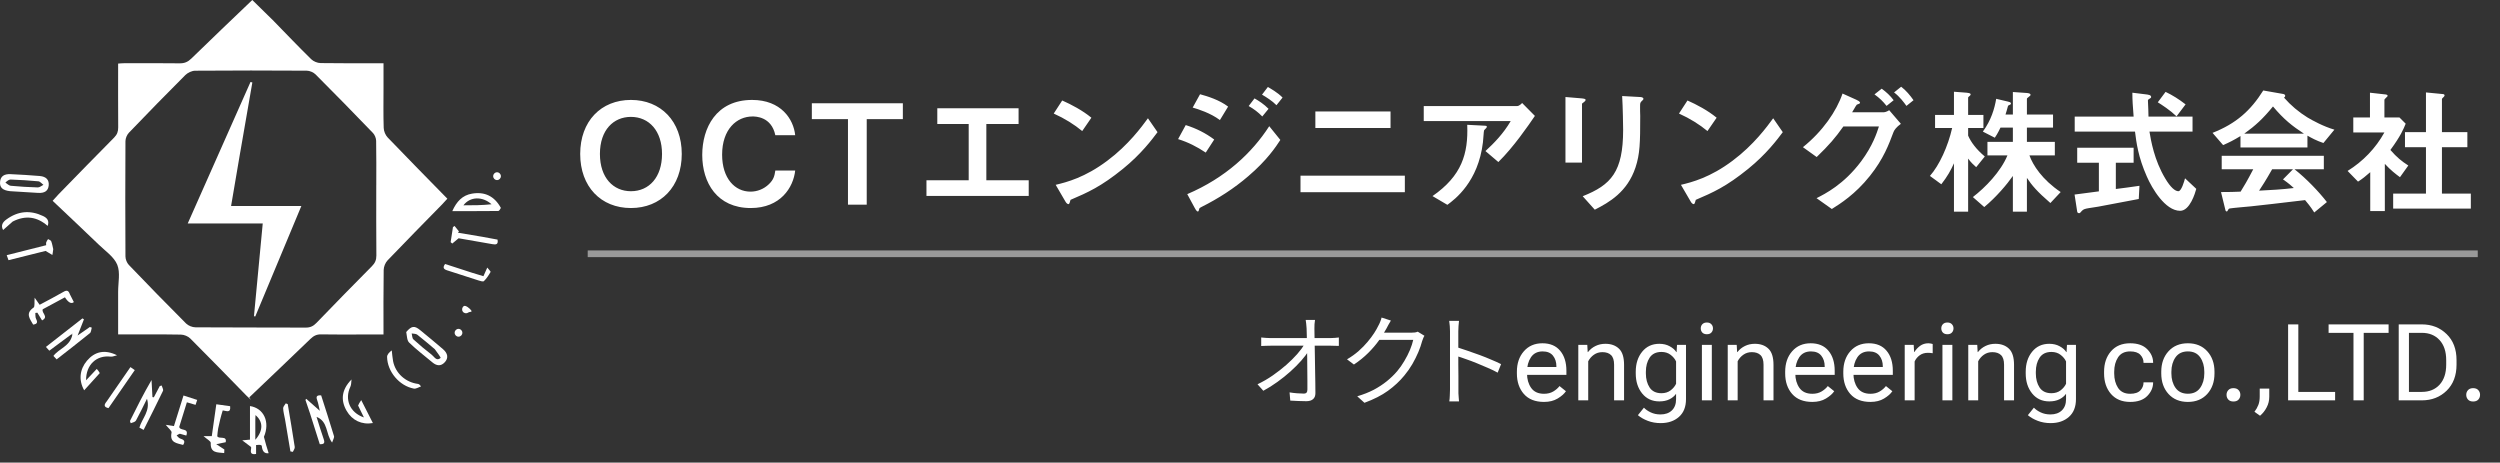
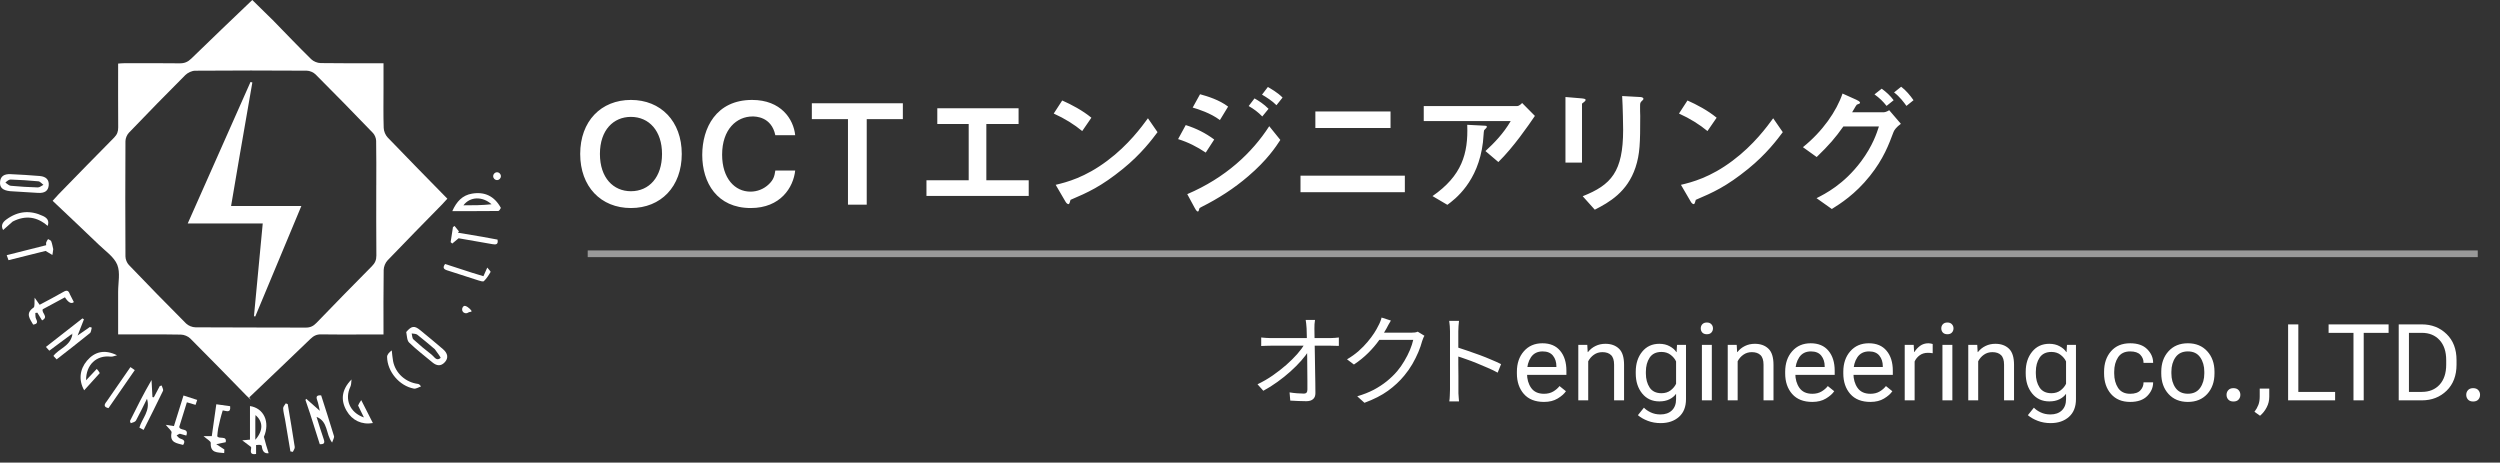
<svg xmlns="http://www.w3.org/2000/svg" width="281" height="52" viewBox="0 0 281 52" fill="none">
  <rect x="0" y="0" width="281" height="52" fill="#333333" stroke="none" />
  <path d="M115.628 22.024H104.134V20.259H108.881V13.934H105.352V12.169H114.488V13.934H110.865V20.259H115.628V22.024ZM122.672 13.231L121.641 14.731C120.751 13.996 119.689 13.325 118.439 12.763L119.392 11.295C120.423 11.748 121.688 12.419 122.672 13.231ZM130.106 14.855C129.497 15.668 128.278 17.307 126.217 18.979C123.749 20.977 122.266 21.634 120.329 22.461C120.251 22.68 120.22 22.945 120.095 22.945C120.001 22.945 119.861 22.852 119.751 22.649L118.658 20.774C119.907 20.478 121.953 19.947 124.452 18.073C126.842 16.292 128.341 14.231 129.028 13.294L130.106 14.855ZM144.161 10.967L143.474 11.826C143.006 11.342 142.334 10.92 141.85 10.639L142.506 9.78C142.787 9.936 143.599 10.389 144.161 10.967ZM142.584 12.232L141.881 13.091C141.413 12.607 140.928 12.247 140.351 11.919L141.007 11.06C141.475 11.326 142.069 11.701 142.584 12.232ZM138.039 11.982L137.118 13.497C136.087 12.716 134.666 12.263 134.057 12.091L134.885 10.592C135.743 10.826 137.055 11.232 138.039 11.982ZM143.911 15.73C143.412 16.495 142.428 17.995 140.304 19.806C138.711 21.181 136.93 22.321 135.056 23.258C134.853 23.367 134.822 23.367 134.791 23.492C134.744 23.695 134.713 23.773 134.635 23.773C134.494 23.773 134.322 23.445 134.275 23.351L133.448 21.821C137.758 19.978 140.741 17.167 142.662 14.184L143.911 15.73ZM136.478 15.683L135.525 17.151C134.541 16.495 133.573 15.996 132.417 15.636L133.276 14.059C134.463 14.434 135.494 14.949 136.478 15.683ZM156.296 14.387H147.847V12.528H156.296V14.387ZM157.905 21.602H146.176V19.744H157.905V21.602ZM172.523 13.028C171.757 14.153 170.117 16.542 168.415 18.213L166.963 16.98C167.931 16.089 168.977 15.027 169.805 13.606H160.029V11.919H170.539C170.742 11.919 170.992 11.685 171.086 11.576L172.523 13.028ZM167.119 14.262C167.119 14.309 167.088 14.34 167.041 14.403C167.01 14.449 166.822 14.606 166.807 14.668C166.775 14.699 166.713 15.793 166.682 15.996C166.151 20.462 163.511 22.414 162.684 23.023L161.013 22.04C164.308 19.759 165.042 17.276 164.917 14.028L166.744 14.121C167.072 14.137 167.119 14.137 167.119 14.262ZM184.72 11.107C184.72 11.154 184.704 11.217 184.548 11.342C184.345 11.545 184.345 11.591 184.345 12.029C184.329 12.169 184.361 12.872 184.361 13.028C184.361 16.074 184.329 17.307 183.83 18.822C182.908 21.587 180.878 22.742 179.254 23.57L177.895 22.055C181.097 20.79 182.44 19.306 182.44 14.59C182.44 14.215 182.408 12.044 182.33 10.795L184.329 10.904C184.407 10.904 184.72 10.92 184.72 11.107ZM178.223 11.232C178.223 11.31 178.129 11.388 178.067 11.451C177.833 11.623 177.817 11.638 177.817 11.685V18.276H175.958V10.904L177.817 11.06C177.942 11.076 178.223 11.092 178.223 11.232ZM192.95 13.231L191.919 14.731C191.029 13.996 189.967 13.325 188.718 12.763L189.671 11.295C190.701 11.748 191.966 12.419 192.95 13.231ZM200.384 14.855C199.775 15.668 198.557 17.307 196.495 18.979C194.028 20.977 192.544 21.634 190.608 22.461C190.529 22.68 190.498 22.945 190.373 22.945C190.28 22.945 190.139 22.852 190.03 22.649L188.937 20.774C190.186 20.478 192.232 19.947 194.731 18.073C197.12 16.292 198.619 14.231 199.306 13.294L200.384 14.855ZM215.08 11.264L214.284 11.904C214.003 11.513 213.534 10.873 212.894 10.389L213.69 9.749C214.221 10.139 214.721 10.748 215.08 11.264ZM212.847 11.264L212.05 11.904C211.644 11.388 211.254 11.014 210.692 10.608L211.504 9.967C212.035 10.358 212.456 10.748 212.847 11.264ZM213.659 13.918C213.159 14.278 212.909 14.621 212.831 14.84C212.3 16.245 211.722 17.838 210.176 19.775C208.521 21.852 206.818 22.914 205.897 23.492L204.179 22.274C205.132 21.79 207.24 20.743 209.192 18.135C210.504 16.37 210.957 14.934 211.191 14.215H207.193C206.288 15.496 205.6 16.292 204.195 17.651L202.649 16.542C204.866 14.762 206.428 12.497 207.1 10.514L208.661 11.217C208.786 11.279 209.067 11.404 209.067 11.545C209.067 11.638 208.974 11.669 208.708 11.763C208.536 11.966 208.349 12.372 208.177 12.622H211.676C211.832 12.622 212.05 12.575 212.347 12.388L213.659 13.918Z" fill="white" />
  <path d="M76.63 17.307C76.63 20.977 74.287 23.383 70.914 23.383C67.541 23.383 65.214 20.977 65.214 17.307C65.214 13.622 67.556 11.232 70.914 11.232C74.272 11.232 76.63 13.622 76.63 17.307ZM74.412 17.307C74.412 14.715 72.96 13.138 70.914 13.138C68.962 13.138 67.431 14.606 67.431 17.307C67.431 19.994 68.946 21.493 70.914 21.493C72.975 21.493 74.412 19.9 74.412 17.307ZM89.38 19.166C89.177 21.071 87.725 23.383 84.383 23.383C80.603 23.383 78.932 20.54 78.932 17.417C78.932 14.403 80.478 11.232 84.539 11.232C87.787 11.232 89.193 13.387 89.38 15.199H87.147C86.71 13.091 84.898 13.091 84.586 13.091C82.805 13.091 81.166 14.527 81.166 17.386C81.166 20.056 82.603 21.54 84.352 21.54C85.101 21.54 85.851 21.259 86.429 20.696C86.944 20.197 87.053 19.806 87.147 19.166H89.38ZM101.481 13.387H97.42V23.008H95.312V13.387H91.251V11.607H101.481V13.387Z" fill="white" />
  <path d="M147.807 35.963C147.785 36.113 147.766 36.27 147.751 36.436C147.743 36.593 147.74 36.751 147.74 36.908C147.747 37.111 147.751 37.385 147.751 37.73C147.758 38.068 147.766 38.451 147.773 38.879C147.781 39.307 147.788 39.757 147.796 40.23C147.803 40.703 147.811 41.176 147.818 41.649C147.826 42.122 147.833 42.576 147.841 43.011C147.848 43.447 147.852 43.841 147.852 44.194C147.852 44.486 147.766 44.708 147.593 44.858C147.421 45.016 147.165 45.095 146.827 45.095C146.542 45.095 146.238 45.087 145.915 45.072C145.6 45.065 145.304 45.05 145.026 45.027L144.947 44.104C145.217 44.149 145.495 44.182 145.78 44.205C146.073 44.228 146.325 44.239 146.535 44.239C146.692 44.239 146.801 44.201 146.861 44.126C146.921 44.051 146.951 43.938 146.951 43.788C146.951 43.518 146.951 43.192 146.951 42.809C146.951 42.426 146.948 42.013 146.94 41.57C146.94 41.12 146.936 40.666 146.929 40.208C146.921 39.75 146.914 39.311 146.906 38.89C146.899 38.462 146.891 38.076 146.884 37.73C146.884 37.385 146.876 37.111 146.861 36.908C146.846 36.691 146.831 36.511 146.816 36.368C146.801 36.218 146.782 36.083 146.76 35.963H147.807ZM141.76 37.933C141.926 37.948 142.095 37.963 142.267 37.978C142.447 37.993 142.624 38.001 142.796 38.001C142.879 38.001 143.052 38.001 143.314 38.001C143.577 38.001 143.9 38.001 144.283 38.001C144.666 38.001 145.075 38.001 145.51 38.001C145.945 38.001 146.381 38.001 146.816 38.001C147.259 38.001 147.668 38.001 148.044 38.001C148.426 38.001 148.749 38.001 149.012 38.001C149.275 38.001 149.447 38.001 149.53 38.001C149.68 38.001 149.849 37.993 150.037 37.978C150.232 37.956 150.382 37.941 150.487 37.933V38.879C150.359 38.871 150.206 38.868 150.025 38.868C149.853 38.86 149.699 38.856 149.564 38.856C149.489 38.856 149.32 38.856 149.057 38.856C148.802 38.856 148.479 38.856 148.089 38.856C147.706 38.856 147.293 38.856 146.85 38.856C146.415 38.856 145.972 38.856 145.521 38.856C145.078 38.856 144.666 38.856 144.283 38.856C143.9 38.856 143.577 38.856 143.314 38.856C143.052 38.856 142.886 38.856 142.819 38.856C142.631 38.856 142.451 38.86 142.278 38.868C142.106 38.868 141.933 38.875 141.76 38.89V37.933ZM141.344 43.192C141.944 42.906 142.515 42.576 143.055 42.201C143.603 41.818 144.11 41.424 144.575 41.018C145.041 40.606 145.45 40.2 145.803 39.802C146.156 39.397 146.433 39.025 146.636 38.688L147.086 38.676L147.098 39.442C146.888 39.772 146.606 40.14 146.253 40.545C145.9 40.943 145.495 41.349 145.037 41.762C144.587 42.167 144.099 42.557 143.573 42.933C143.055 43.308 142.53 43.638 141.997 43.923L141.344 43.192ZM160.108 37.742C160.056 37.817 160.007 37.914 159.962 38.035C159.917 38.147 159.879 38.248 159.849 38.339C159.752 38.714 159.609 39.127 159.422 39.577C159.234 40.02 159.009 40.47 158.746 40.928C158.483 41.379 158.183 41.807 157.845 42.212C157.335 42.835 156.723 43.406 156.01 43.923C155.304 44.434 154.422 44.884 153.364 45.275L152.553 44.543C153.244 44.34 153.863 44.096 154.411 43.811C154.959 43.518 155.45 43.195 155.886 42.843C156.321 42.49 156.708 42.114 157.046 41.717C157.338 41.371 157.605 40.992 157.845 40.579C158.093 40.166 158.303 39.754 158.476 39.341C158.648 38.92 158.772 38.541 158.847 38.203H154.67L155.03 37.393C155.12 37.393 155.289 37.393 155.537 37.393C155.785 37.393 156.066 37.393 156.381 37.393C156.704 37.393 157.023 37.393 157.338 37.393C157.654 37.393 157.928 37.393 158.16 37.393C158.401 37.393 158.554 37.393 158.622 37.393C158.772 37.393 158.911 37.385 159.039 37.37C159.166 37.348 159.271 37.318 159.354 37.28L160.108 37.742ZM156.336 36.03C156.239 36.18 156.145 36.342 156.055 36.514C155.965 36.68 155.893 36.815 155.841 36.92C155.616 37.333 155.334 37.779 154.996 38.26C154.659 38.733 154.257 39.202 153.791 39.667C153.326 40.133 152.789 40.568 152.181 40.973L151.404 40.388C151.892 40.103 152.328 39.791 152.711 39.453C153.093 39.115 153.427 38.774 153.713 38.429C154.005 38.083 154.253 37.753 154.456 37.438C154.659 37.123 154.82 36.837 154.94 36.582C155 36.484 155.064 36.349 155.131 36.177C155.207 35.996 155.259 35.835 155.289 35.692L156.336 36.03ZM162.98 43.788C162.98 43.683 162.98 43.473 162.98 43.158C162.98 42.835 162.98 42.456 162.98 42.021C162.98 41.578 162.98 41.116 162.98 40.636C162.98 40.148 162.98 39.675 162.98 39.217C162.98 38.759 162.98 38.354 162.98 38.001C162.98 37.648 162.98 37.393 162.98 37.235C162.98 37.077 162.972 36.886 162.957 36.661C162.942 36.436 162.92 36.237 162.89 36.064H163.993C163.978 36.229 163.959 36.424 163.937 36.65C163.922 36.875 163.914 37.07 163.914 37.235C163.914 37.528 163.914 37.881 163.914 38.294C163.914 38.699 163.914 39.134 163.914 39.6C163.914 40.058 163.914 40.516 163.914 40.973C163.922 41.424 163.926 41.848 163.926 42.246C163.926 42.636 163.926 42.97 163.926 43.248C163.926 43.518 163.926 43.698 163.926 43.788C163.926 43.908 163.926 44.047 163.926 44.205C163.933 44.363 163.944 44.524 163.959 44.689C163.974 44.847 163.986 44.989 163.993 45.117H162.901C162.931 44.937 162.95 44.723 162.957 44.475C162.972 44.228 162.98 43.999 162.98 43.788ZM163.723 39.014C164.091 39.127 164.496 39.262 164.939 39.419C165.389 39.57 165.847 39.731 166.313 39.904C166.778 40.076 167.217 40.253 167.63 40.433C168.05 40.606 168.415 40.771 168.722 40.928L168.339 41.886C168.017 41.705 167.653 41.529 167.247 41.356C166.842 41.176 166.425 41 165.997 40.827C165.577 40.654 165.168 40.501 164.77 40.365C164.38 40.223 164.031 40.106 163.723 40.016V39.014Z" fill="white" />
-   <path d="M231.62 21.587L230.464 22.82C228.965 21.524 228.387 20.837 227.825 19.994V23.789H226.247V19.775C225.607 20.696 224.389 22.149 223.03 23.273L221.749 22.149C223.139 21.087 224.888 19.291 225.638 17.464H223.389V15.949H226.247V14.34H224.857C224.514 15.059 224.326 15.308 224.217 15.48L222.874 14.793C223.811 13.497 224.186 12.216 224.373 11.107L225.701 11.42C226.029 11.498 226.029 11.576 226.029 11.623C226.029 11.716 225.997 11.748 225.872 11.794C225.841 11.81 225.701 11.873 225.701 11.904C225.576 12.357 225.513 12.591 225.419 12.872H226.247V10.342L227.809 10.451C227.934 10.467 228.231 10.483 228.231 10.654C228.231 10.732 228.168 10.795 228.106 10.826C227.856 11.029 227.825 11.045 227.825 11.123V12.872H230.761V14.34H227.825V15.949H230.964V17.464H228.106C228.496 18.557 229.542 20.197 231.62 21.587ZM223.092 17.589L222.124 18.791C221.874 18.573 221.515 18.244 221.218 17.823V23.789H219.625V18.354C219.266 19.15 218.907 19.806 218.204 20.712L216.924 19.775C217.986 18.573 218.954 16.448 219.422 14.387H217.501V12.919H219.625V10.311L221.047 10.42C221.172 10.436 221.499 10.451 221.499 10.608C221.499 10.686 221.437 10.748 221.375 10.795C221.312 10.842 221.218 10.92 221.218 10.967V12.919H222.936V14.387H221.218V15.246C221.546 15.996 222.14 16.792 223.092 17.589ZM245.66 11.732L244.645 13.075C243.864 12.341 243.005 11.794 242.536 11.498L243.411 10.326C244.192 10.701 244.894 11.139 245.66 11.732ZM246.862 21.227C246.737 21.696 246.144 23.695 245.051 23.695C243.364 23.695 241.88 21.165 241.302 19.837C240.334 17.651 240.131 16.042 239.975 14.793H233.197V13.106H239.819C239.725 11.857 239.678 11.31 239.678 10.42L241.084 10.592C241.521 10.639 241.787 10.686 241.787 10.904C241.787 10.982 241.74 11.029 241.615 11.092C241.443 11.185 241.427 11.248 241.427 11.31C241.474 12.247 241.474 12.482 241.49 13.106H246.441V14.793H241.599C241.771 15.808 242.13 17.995 243.38 20.072C243.973 21.071 244.488 21.493 244.848 21.493C245.191 21.493 245.504 20.4 245.597 20.041L246.862 21.227ZM240.475 20.884L240.397 22.367C239.038 22.633 235.868 23.227 235.852 23.227C235.696 23.258 234.931 23.367 234.759 23.398C234.4 23.461 234.181 23.508 234.009 23.695C233.806 23.929 233.79 23.96 233.681 23.96C233.619 23.96 233.494 23.929 233.478 23.789L233.181 21.868C234.04 21.758 234.587 21.68 235.914 21.509V18.291H233.478V16.605H239.819V18.291H237.82V21.243C238.835 21.118 239.163 21.071 240.475 20.884ZM262.386 14.574L261.152 16.074C260.356 15.808 259.825 15.511 259.356 15.246V16.573H251.829V15.293C251.032 15.777 250.564 16.011 249.876 16.308L248.689 14.934C251.344 13.887 252.969 12.435 254.39 10.17L256.623 10.561C256.748 10.576 256.857 10.654 256.857 10.764C256.857 10.857 256.795 10.935 256.717 10.967C257.482 11.841 258.372 12.591 259.356 13.2C259.903 13.528 261.152 14.215 262.386 14.574ZM258.966 15.027C257.638 14.153 256.717 13.434 255.483 11.966C254.359 13.341 253.531 14.106 252.25 15.027H258.966ZM261.543 22.711L260.121 23.882C259.965 23.648 259.778 23.305 259.091 22.492C256.951 22.758 253.437 23.148 252.984 23.195C252.656 23.227 251.001 23.367 250.626 23.43C250.548 23.445 250.501 23.476 250.47 23.539C250.376 23.726 250.329 23.773 250.282 23.773C250.236 23.773 250.158 23.711 250.142 23.633L249.642 21.587C250.626 21.587 251.063 21.571 251.844 21.54C252.235 20.915 252.563 20.369 253.265 19.025H249.72V17.511H261.199V19.025H257.904C259.247 20.087 260.621 21.524 261.543 22.711ZM257.826 21.134C257.607 20.931 257.232 20.587 256.608 20.165L257.732 19.025H255.389C254.655 20.322 254.202 21.009 253.921 21.43C255.233 21.368 256.529 21.29 257.826 21.134ZM277.722 23.445H268.992V21.758H272.678V16.542H270.32V14.855H272.678V10.389L274.599 10.576C274.677 10.576 274.771 10.639 274.771 10.717C274.771 10.764 274.739 10.826 274.693 10.873C274.568 10.998 274.474 11.076 274.474 11.139V14.855H277.332V16.542H274.474V21.758H277.722V23.445ZM270.694 18.604L269.757 19.916C269.289 19.572 268.711 19.135 268.055 18.416V23.726H266.415V19.353C265.884 19.822 265.556 20.087 265.041 20.415L263.87 19.213C265.588 18.151 267.024 16.667 268.008 14.887H264.51V13.2H266.384V10.42L268.196 10.623C268.289 10.639 268.367 10.686 268.367 10.764C268.367 10.826 268.305 10.889 268.258 10.92C268.039 11.139 268.008 11.17 268.008 11.232V13.2H269.695L270.398 13.903C270.163 14.496 269.82 15.308 268.68 16.855C269.414 17.698 269.945 18.12 270.694 18.604Z" fill="white" />
  <path d="M170.498 41.974V41.786C170.498 40.844 170.76 40.076 171.284 39.481C171.808 38.883 172.502 38.584 173.366 38.584C174.23 38.584 174.895 38.864 175.36 39.423C175.829 39.978 176.064 40.731 176.064 41.681V42.138H171.185V41.252H174.938V41.164C174.938 40.695 174.811 40.3 174.557 39.98C174.303 39.659 173.916 39.499 173.396 39.499C172.813 39.499 172.373 39.72 172.076 40.162C171.783 40.603 171.636 41.145 171.636 41.786V41.974C171.636 42.615 171.791 43.157 172.1 43.598C172.412 44.04 172.895 44.261 173.548 44.261C173.951 44.261 174.297 44.175 174.586 44.003C174.875 43.831 175.11 43.628 175.29 43.393L176.011 43.974C175.812 44.267 175.501 44.541 175.079 44.795C174.66 45.049 174.15 45.176 173.548 45.176C172.563 45.176 171.808 44.879 171.284 44.285C170.76 43.686 170.498 42.916 170.498 41.974ZM177.401 45V38.76H178.41L178.457 39.569H178.492C178.723 39.276 179.004 39.049 179.336 38.889C179.669 38.725 180.038 38.643 180.445 38.643C181.082 38.643 181.59 38.825 181.97 39.188C182.353 39.548 182.544 40.154 182.544 41.006V45H181.424V40.995C181.424 40.49 181.309 40.129 181.078 39.91C180.851 39.691 180.529 39.581 180.111 39.581C179.751 39.581 179.434 39.677 179.161 39.868C178.887 40.06 178.672 40.306 178.515 40.607V45H177.401ZM184.099 46.666L184.779 45.821C184.959 46.02 185.211 46.196 185.535 46.349C185.86 46.505 186.225 46.583 186.632 46.583C187.175 46.583 187.604 46.433 187.916 46.132C188.233 45.831 188.391 45.409 188.391 44.865V44.261C188.208 44.519 187.957 44.726 187.641 44.883C187.328 45.039 186.951 45.117 186.509 45.117C185.703 45.117 185.06 44.82 184.579 44.226C184.099 43.632 183.858 42.881 183.858 41.974V41.786C183.858 40.875 184.099 40.125 184.579 39.534C185.06 38.94 185.703 38.643 186.509 38.643C186.951 38.643 187.338 38.735 187.67 38.918C188.006 39.098 188.255 39.315 188.415 39.569H188.45L188.497 38.76H189.506V44.865C189.506 45.729 189.242 46.394 188.714 46.859C188.19 47.324 187.506 47.557 186.661 47.557C186.141 47.557 185.66 47.473 185.219 47.305C184.777 47.137 184.403 46.924 184.099 46.666ZM184.996 41.974C184.996 42.599 185.137 43.127 185.418 43.557C185.703 43.983 186.147 44.197 186.749 44.197C187.156 44.197 187.5 44.089 187.782 43.874C188.063 43.655 188.266 43.409 188.391 43.135V40.625C188.266 40.347 188.063 40.101 187.782 39.886C187.5 39.667 187.156 39.558 186.749 39.558C186.147 39.558 185.703 39.773 185.418 40.203C185.137 40.629 184.996 41.157 184.996 41.786V41.974ZM191.294 45V38.76H192.409V45H191.294ZM191.165 36.907C191.165 36.723 191.224 36.569 191.341 36.444C191.463 36.315 191.633 36.25 191.852 36.25C192.07 36.25 192.239 36.315 192.356 36.444C192.477 36.569 192.538 36.723 192.538 36.907C192.538 37.094 192.477 37.253 192.356 37.382C192.239 37.507 192.07 37.569 191.852 37.569C191.633 37.569 191.463 37.507 191.341 37.382C191.224 37.253 191.165 37.094 191.165 36.907ZM194.197 45V38.76H195.206L195.253 39.569H195.288C195.519 39.276 195.8 39.049 196.133 38.889C196.465 38.725 196.835 38.643 197.241 38.643C197.878 38.643 198.387 38.825 198.766 39.188C199.149 39.548 199.341 40.154 199.341 41.006V45H198.221V40.995C198.221 40.49 198.105 40.129 197.874 39.91C197.648 39.691 197.325 39.581 196.907 39.581C196.547 39.581 196.23 39.677 195.957 39.868C195.683 40.06 195.468 40.306 195.312 40.607V45H194.197ZM200.654 41.974V41.786C200.654 40.844 200.916 40.076 201.44 39.481C201.964 38.883 202.658 38.584 203.522 38.584C204.386 38.584 205.051 38.864 205.516 39.423C205.985 39.978 206.22 40.731 206.22 41.681V42.138H201.34V41.252H205.094V41.164C205.094 40.695 204.967 40.3 204.713 39.98C204.459 39.659 204.071 39.499 203.551 39.499C202.969 39.499 202.529 39.72 202.232 40.162C201.939 40.603 201.792 41.145 201.792 41.786V41.974C201.792 42.615 201.946 43.157 202.255 43.598C202.568 44.04 203.051 44.261 203.704 44.261C204.107 44.261 204.453 44.175 204.742 44.003C205.031 43.831 205.266 43.628 205.446 43.393L206.167 43.974C205.968 44.267 205.657 44.541 205.235 44.795C204.816 45.049 204.306 45.176 203.704 45.176C202.719 45.176 201.964 44.879 201.44 44.285C200.916 43.686 200.654 42.916 200.654 41.974ZM207.187 41.974V41.786C207.187 40.844 207.449 40.076 207.973 39.481C208.497 38.883 209.191 38.584 210.055 38.584C210.919 38.584 211.584 38.864 212.049 39.423C212.518 39.978 212.753 40.731 212.753 41.681V42.138H207.874V41.252H211.627V41.164C211.627 40.695 211.5 40.3 211.246 39.98C210.992 39.659 210.605 39.499 210.085 39.499C209.502 39.499 209.062 39.72 208.765 40.162C208.472 40.603 208.325 41.145 208.325 41.786V41.974C208.325 42.615 208.48 43.157 208.789 43.598C209.101 44.04 209.584 44.261 210.237 44.261C210.64 44.261 210.986 44.175 211.275 44.003C211.564 43.831 211.799 43.628 211.979 43.393L212.7 43.974C212.501 44.267 212.19 44.541 211.768 44.795C211.349 45.049 210.839 45.176 210.237 45.176C209.252 45.176 208.497 44.879 207.973 44.285C207.449 43.686 207.187 42.916 207.187 41.974ZM214.09 45V38.76H215.099L215.146 39.563H215.181C215.341 39.302 215.552 39.073 215.814 38.877C216.08 38.682 216.395 38.584 216.759 38.584C216.845 38.584 216.934 38.594 217.028 38.613C217.126 38.633 217.194 38.651 217.234 38.666V39.704C217.155 39.689 217.071 39.677 216.981 39.669C216.895 39.661 216.8 39.657 216.694 39.657C216.33 39.657 216.022 39.751 215.767 39.939C215.513 40.127 215.326 40.357 215.204 40.631V45H214.09ZM218.33 45V38.76H219.445V45H218.33ZM218.201 36.907C218.201 36.723 218.26 36.569 218.377 36.444C218.498 36.315 218.668 36.25 218.887 36.25C219.106 36.25 219.274 36.315 219.392 36.444C219.513 36.569 219.574 36.723 219.574 36.907C219.574 37.094 219.513 37.253 219.392 37.382C219.274 37.507 219.106 37.569 218.887 37.569C218.668 37.569 218.498 37.507 218.377 37.382C218.26 37.253 218.201 37.094 218.201 36.907ZM221.233 45V38.76H222.242L222.289 39.569H222.324C222.555 39.276 222.836 39.049 223.169 38.889C223.501 38.725 223.87 38.643 224.277 38.643C224.914 38.643 225.423 38.825 225.802 39.188C226.185 39.548 226.377 40.154 226.377 41.006V45H225.256V40.995C225.256 40.49 225.141 40.129 224.91 39.91C224.684 39.691 224.361 39.581 223.943 39.581C223.583 39.581 223.266 39.677 222.993 39.868C222.719 40.06 222.504 40.306 222.348 40.607V45H221.233ZM227.931 46.666L228.611 45.821C228.791 46.02 229.043 46.196 229.367 46.349C229.692 46.505 230.058 46.583 230.464 46.583C231.008 46.583 231.436 46.433 231.748 46.132C232.065 45.831 232.224 45.409 232.224 44.865V44.261C232.04 44.519 231.79 44.726 231.473 44.883C231.16 45.039 230.783 45.117 230.341 45.117C229.536 45.117 228.892 44.82 228.412 44.226C227.931 43.632 227.69 42.881 227.69 41.974V41.786C227.69 40.875 227.931 40.125 228.412 39.534C228.892 38.94 229.536 38.643 230.341 38.643C230.783 38.643 231.17 38.735 231.502 38.918C231.838 39.098 232.087 39.315 232.247 39.569H232.282L232.329 38.76H233.338V44.865C233.338 45.729 233.074 46.394 232.546 46.859C232.022 47.324 231.338 47.557 230.493 47.557C229.973 47.557 229.493 47.473 229.051 47.305C228.609 47.137 228.236 46.924 227.931 46.666ZM228.828 41.974C228.828 42.599 228.969 43.127 229.25 43.557C229.536 43.983 229.979 44.197 230.581 44.197C230.988 44.197 231.332 44.089 231.614 43.874C231.895 43.655 232.098 43.409 232.224 43.135V40.625C232.098 40.347 231.895 40.101 231.614 39.886C231.332 39.667 230.988 39.558 230.581 39.558C229.979 39.558 229.536 39.773 229.25 40.203C228.969 40.629 228.828 41.157 228.828 41.786V41.974Z" fill="white" />
  <path d="M236.498 41.974V41.786C236.498 40.844 236.758 40.076 237.278 39.481C237.798 38.883 238.516 38.584 239.431 38.584C240.275 38.584 240.916 38.809 241.354 39.258C241.792 39.704 242.011 40.203 242.011 40.754V40.783H240.932V40.754C240.932 40.426 240.813 40.134 240.574 39.88C240.336 39.626 239.955 39.499 239.431 39.499C238.817 39.499 238.363 39.72 238.07 40.162C237.781 40.603 237.636 41.145 237.636 41.786V41.974C237.636 42.615 237.781 43.157 238.07 43.598C238.363 44.04 238.817 44.261 239.431 44.261C239.955 44.261 240.336 44.134 240.574 43.88C240.813 43.626 240.932 43.333 240.932 43V42.971H242.011V43C242.011 43.555 241.792 44.058 241.354 44.507C240.916 44.953 240.275 45.176 239.431 45.176C238.516 45.176 237.798 44.879 237.278 44.285C236.758 43.686 236.498 42.916 236.498 41.974ZM242.926 41.974V41.786C242.926 40.844 243.198 40.076 243.741 39.481C244.285 38.883 245.01 38.584 245.917 38.584C246.824 38.584 247.549 38.883 248.093 39.481C248.636 40.076 248.908 40.844 248.908 41.786V41.974C248.908 42.916 248.636 43.686 248.093 44.285C247.549 44.879 246.824 45.176 245.917 45.176C245.01 45.176 244.285 44.879 243.741 44.285C243.198 43.686 242.926 42.916 242.926 41.974ZM244.064 41.786V41.974C244.064 42.611 244.218 43.151 244.527 43.593C244.84 44.034 245.303 44.255 245.917 44.255C246.531 44.255 246.992 44.034 247.301 43.593C247.61 43.151 247.764 42.611 247.764 41.974V41.786C247.764 41.145 247.61 40.603 247.301 40.162C246.992 39.72 246.531 39.499 245.917 39.499C245.303 39.499 244.84 39.72 244.527 40.162C244.218 40.603 244.064 41.145 244.064 41.786ZM250.263 44.378C250.263 44.171 250.329 43.995 250.462 43.85C250.595 43.702 250.787 43.628 251.037 43.628C251.291 43.628 251.485 43.702 251.617 43.85C251.75 43.995 251.817 44.171 251.817 44.378C251.817 44.586 251.75 44.764 251.617 44.912C251.485 45.057 251.291 45.129 251.037 45.129C250.787 45.129 250.595 45.057 250.462 44.912C250.329 44.764 250.263 44.586 250.263 44.378ZM253.4 46.284C253.592 46.034 253.738 45.776 253.84 45.51C253.942 45.244 253.993 44.934 253.993 44.578V43.681H255.066V44.578C255.066 45.016 254.97 45.416 254.778 45.78C254.591 46.148 254.341 46.464 254.028 46.73L253.4 46.284ZM257.183 45V36.461H258.332V44.05H262.467V45H257.183ZM261.734 37.411V36.461H268.478V37.411H265.681V45H264.531V37.411H261.734ZM269.616 45V36.461H272.208C273.326 36.461 274.257 36.825 275 37.552C275.743 38.275 276.114 39.249 276.114 40.472V40.989C276.114 42.212 275.743 43.188 275 43.915C274.257 44.638 273.326 45 272.208 45H269.616ZM270.765 44.05H272.208C273.045 44.05 273.711 43.78 274.208 43.241C274.704 42.697 274.953 41.947 274.953 40.989V40.472C274.953 39.515 274.704 38.766 274.208 38.226C273.711 37.683 273.045 37.411 272.208 37.411H270.765V44.05ZM277.205 44.378C277.205 44.171 277.271 43.995 277.404 43.85C277.537 43.702 277.729 43.628 277.979 43.628C278.233 43.628 278.427 43.702 278.559 43.85C278.692 43.995 278.759 44.171 278.759 44.378C278.759 44.586 278.692 44.764 278.559 44.912C278.427 45.057 278.233 45.129 277.979 45.129C277.729 45.129 277.537 45.057 277.404 44.912C277.271 44.764 277.205 44.586 277.205 44.378Z" fill="white" />
  <path opacity="0.5" d="M66.059 28.525L278.499 28.525" stroke="white" stroke-width="0.751" />
  <path d="M30.796 2.397C32.209 3.845 33.571 5.274 34.978 6.653C35.233 6.904 35.675 7.084 36.033 7.09C38.362 7.128 40.691 7.109 43.107 7.109C43.107 8.07 43.107 8.99 43.107 9.91C43.107 11.398 43.078 12.888 43.128 14.375C43.139 14.741 43.319 15.185 43.571 15.448C45.775 17.748 48.015 20.016 50.282 22.333C50.063 22.572 49.878 22.786 49.68 22.988C47.637 25.077 45.581 27.153 43.564 29.265C43.311 29.529 43.132 29.975 43.126 30.342C43.088 32.728 43.106 35.116 43.106 37.596H40.75C39.196 37.596 37.64 37.616 36.087 37.584C35.577 37.574 35.239 37.758 34.883 38.102C32.607 40.303 30.309 42.478 28.019 44.662L28.195 44.935C28.026 44.775 27.853 44.621 27.689 44.456C25.594 42.317 23.511 40.165 21.391 38.05C21.137 37.796 20.693 37.615 20.333 37.609C18.007 37.569 15.68 37.588 13.278 37.588C13.278 35.959 13.28 34.38 13.278 32.803C13.276 31.779 13.539 30.642 13.181 29.76C12.824 28.88 11.863 28.232 11.129 27.523C9.413 25.868 7.672 24.238 5.915 22.571C6.275 22.175 6.43 21.996 6.594 21.826C8.669 19.701 10.738 17.57 12.83 15.462C13.17 15.12 13.291 14.776 13.286 14.306C13.267 11.94 13.278 9.574 13.278 7.146C13.505 7.131 13.713 7.107 13.921 7.107C16.01 7.105 18.099 7.088 20.187 7.118C20.735 7.125 21.117 6.965 21.516 6.574C23.776 4.362 26.074 2.187 28.357 0C29.034 0.664 29.897 1.509 30.796 2.392M42.294 20.808C42.294 19.149 42.311 17.488 42.278 15.829C42.272 15.529 42.126 15.161 41.919 14.946C39.79 12.736 37.646 10.541 35.476 8.37C35.236 8.13 34.816 7.948 34.478 7.945C30.299 7.918 26.119 7.915 21.941 7.948C21.565 7.951 21.101 8.17 20.828 8.441C18.692 10.573 16.584 12.737 14.493 14.915C14.27 15.147 14.104 15.541 14.101 15.861C14.076 20.183 14.076 24.503 14.101 28.824C14.103 29.146 14.26 29.543 14.48 29.775C16.603 31.99 18.745 34.188 20.913 36.358C21.165 36.61 21.614 36.788 21.974 36.791C26.105 36.821 30.235 36.802 34.365 36.822C34.876 36.825 35.22 36.655 35.565 36.298C37.63 34.161 39.704 32.035 41.798 29.927C42.151 29.573 42.308 29.225 42.304 28.719C42.279 26.132 42.292 23.543 42.292 20.81L42.294 20.808Z" fill="white" />
  <path d="M29.665 49.102C29.817 49.738 30.002 50.324 30.196 50.941C29.729 51.009 29.471 50.726 29.422 50.092C29.366 50.063 29.305 50.006 29.241 50.003C29.101 49.994 28.958 50.013 28.783 50.023V51.026C27.856 51.179 28.328 50.404 28.214 50.237C27.861 49.972 27.618 49.789 27.229 49.496C27.662 49.455 27.872 49.436 28.098 49.414V45.641C29.656 45.878 30.378 47.429 29.665 49.102ZM28.697 47.226V49.43C29.614 48.393 29.579 47.382 28.717 46.656C28.707 46.827 28.7 46.961 28.697 47.226Z" fill="white" />
  <path d="M14.695 47.567C14.639 47.45 14.597 47.344 14.63 47.275C15.384 45.752 16.147 44.234 17.033 42.717L17.135 44.633C17.186 44.642 17.239 44.649 17.29 44.658C17.511 44.237 17.735 43.815 17.956 43.395C18.028 43.373 18.099 43.351 18.17 43.329C18.226 43.531 18.389 43.786 18.321 43.93C17.621 45.396 16.882 46.843 16.142 48.321C15.959 48.223 15.813 48.146 15.666 48.066C15.962 47.019 16.93 46.202 16.523 44.819C16.078 45.711 15.704 46.504 15.282 47.27C15.195 47.429 14.928 47.489 14.695 47.568V47.567Z" fill="white" />
  <path d="M34.826 46.414C34.65 45.888 34.489 45.416 34.329 44.946L34.428 44.831C34.879 45.23 35.331 45.63 35.946 46.175C35.826 45.67 35.785 45.346 35.673 45.052C35.517 44.643 35.523 44.391 36.099 44.441C36.583 45.962 37.08 47.485 37.541 49.019C37.592 49.187 37.43 49.422 37.328 49.745C36.577 48.755 36.917 47.401 35.58 46.854C35.874 47.784 36.109 48.581 36.385 49.363C36.533 49.785 36.436 49.956 35.941 49.925C35.577 48.78 35.209 47.624 34.828 46.414H34.826Z" fill="white" />
  <path d="M45.66 37.316C46.259 36.624 46.577 36.579 47.214 37.096C48.082 37.801 48.941 38.519 49.791 39.245C50.344 39.718 50.42 40.241 50.006 40.701C49.557 41.202 49.076 41.127 48.598 40.729C47.722 39.997 46.807 39.301 45.988 38.508C45.737 38.265 45.746 37.754 45.659 37.316M48.87 39.249C48.217 38.703 47.576 38.141 46.904 37.621C46.749 37.5 46.487 37.522 46.274 37.48C46.334 37.706 46.321 38.01 46.465 38.144C47.128 38.751 47.819 39.331 48.532 39.879C48.819 40.099 49.057 40.644 49.525 40.231C49.567 40.193 49.155 39.635 48.872 39.249H48.87Z" fill="white" />
  <path d="M8.023 37.578C7.227 38.168 6.43 38.759 5.54 39.418C5.443 39.309 5.333 39.187 5.161 38.995C6.58 37.886 7.921 36.837 9.264 35.787C9.321 35.822 9.379 35.857 9.436 35.892C9.223 36.434 9.01 36.976 8.723 37.711C9.271 37.331 9.685 37.043 10.099 36.755C10.171 36.778 10.242 36.8 10.315 36.824C10.249 37.036 10.249 37.331 10.107 37.446C8.882 38.441 7.632 39.405 6.364 40.397C6.239 40.26 6.126 40.14 6.004 40.007C6.626 39.178 7.847 38.926 8.119 37.682C8.143 37.563 8.135 37.527 8.127 37.492C8.093 37.521 8.058 37.55 8.025 37.58L8.023 37.578Z" fill="white" />
  <path d="M1.159 21.492C0.287 21.399 -0.05 21.075 0.006 20.441C0.06 19.83 0.439 19.538 1.197 19.575C2.288 19.628 3.378 19.689 4.466 19.782C5.2 19.845 5.533 20.225 5.475 20.841C5.415 21.454 5.024 21.728 4.275 21.681C3.257 21.618 2.241 21.557 1.161 21.491M0.604 20.523C0.805 20.647 0.997 20.863 1.207 20.882C2.219 20.977 3.235 21.038 4.251 21.066C4.458 21.072 4.67 20.877 4.88 20.776C4.692 20.638 4.512 20.398 4.313 20.379C3.277 20.278 2.236 20.22 1.197 20.18C1.01 20.173 0.819 20.325 0.605 20.523H0.604Z" fill="white" />
  <path d="M56.3 23.369C56.216 23.521 56.111 23.713 56.003 23.715C54.328 23.734 52.651 23.728 50.839 23.728C51.324 22.635 51.986 21.948 53.043 21.766C54.465 21.522 55.567 22.029 56.299 23.37M55.251 22.959C54.23 22.048 52.833 22.081 52.091 23.077C53.153 23.077 54.182 23.077 55.251 22.959Z" fill="white" />
  <path d="M7.848 33.065C8.016 33.393 8.159 33.674 8.302 33.954C8.02 34.193 7.685 34.015 7.298 33.418C6.457 33.872 5.61 34.328 4.805 34.761C4.638 35.196 5.52 35.599 4.728 36.015C4.542 35.709 4.371 35.426 4.199 35.145C4.123 35.155 4.047 35.166 3.971 35.176C3.995 35.398 3.957 35.652 4.053 35.836C4.251 36.219 4.203 36.425 3.724 36.484C3.374 35.848 2.807 35.24 3.772 34.574C3.936 34.459 3.848 33.973 3.894 33.46C4.155 33.83 4.289 34.02 4.457 34.257C5.355 33.774 6.255 33.314 7.129 32.807C7.485 32.6 7.692 32.617 7.85 33.065H7.848Z" fill="white" />
  <path d="M25.036 46.129C24.823 46.801 24.661 47.48 24.521 48.166C24.463 48.452 24.453 48.746 24.421 49.033C24.612 49.4 25.539 48.92 25.367 49.706C24.947 49.792 24.626 49.858 24.307 49.925C24.575 50.101 24.843 50.277 25.218 50.522C25.218 50.541 25.209 50.716 25.199 50.924C24.431 50.838 23.632 50.945 23.687 49.786C23.698 49.584 23.251 49.36 22.878 49.022H23.804C23.972 47.838 24.138 46.67 24.313 45.44C24.865 45.516 25.363 45.585 25.867 45.655C25.96 46.465 25.459 46.183 25.037 46.13L25.036 46.129Z" fill="white" />
  <path d="M20.213 48.749C20.058 48.805 19.956 48.877 19.853 48.948C19.983 49.064 20.092 49.234 20.244 49.287C20.601 49.411 20.895 49.524 20.585 50.012C19.881 49.805 19.044 49.791 19.283 48.625C19.322 48.43 18.942 48.148 18.633 47.75C19.067 47.818 19.289 47.851 19.551 47.892C19.91 46.742 20.264 45.611 20.626 44.453C21.158 44.626 21.637 44.781 22.165 44.951C22.098 45.151 22.041 45.32 21.979 45.506C21.64 45.406 21.346 45.318 21.005 45.219C20.709 46.171 20.422 47.097 20.146 47.984C20.241 48.478 21.267 48.046 20.941 48.957C20.712 48.893 20.489 48.83 20.213 48.752V48.749Z" fill="white" />
  <path d="M40.25 45.585C40.321 45.393 40.414 45.255 40.602 44.973C41.084 45.92 41.49 46.723 41.912 47.551C40.668 47.771 39.582 47.248 38.967 46.188C38.267 44.986 38.382 43.798 39.511 42.652C39.471 42.929 39.495 43.237 39.379 43.477C38.713 44.883 39.317 46.383 40.904 46.919C40.665 46.438 40.468 46.038 40.25 45.582V45.585Z" fill="white" />
  <path d="M11.215 41.935C10.618 42.608 10.044 43.234 9.461 43.87C8.824 42.742 8.952 41.514 9.777 40.541C10.652 39.512 11.769 39.248 13.156 39.932C12.913 39.986 12.662 40.112 12.429 40.084C10.86 39.898 9.657 40.99 9.676 42.743C10.098 42.295 10.458 41.913 10.878 41.466C11.01 41.62 11.124 41.753 11.215 41.933V41.935Z" fill="white" />
  <path d="M5.983 28.011C5.957 28.265 5.922 28.462 5.887 28.66C5.68 28.537 5.472 28.412 5.123 28.204C3.874 28.516 2.442 28.874 0.955 29.244C0.895 29.078 0.837 28.913 0.754 28.682C2.25 28.304 3.702 27.936 5.189 27.561C5.189 27.456 5.163 27.336 5.196 27.235C5.238 27.106 5.33 26.994 5.402 26.874C5.523 26.951 5.708 27.002 5.752 27.109C5.861 27.377 5.906 27.67 5.985 28.011H5.983Z" fill="white" />
  <path d="M54.234 26.619C54.838 26.731 55.38 26.83 55.923 26.931C56.031 27.494 55.736 27.513 55.347 27.443C54.04 27.21 52.731 26.986 51.547 26.781C51.267 27.016 51.053 27.195 50.837 27.375C50.776 27.323 50.713 27.27 50.652 27.219C50.74 26.653 50.827 26.086 50.913 25.521L51.091 25.398L51.587 26.009C51.547 26.057 51.508 26.107 51.469 26.155C52.37 26.306 53.269 26.458 54.233 26.619H54.234Z" fill="white" />
  <path d="M53.007 30.64C53.473 30.785 53.886 30.91 54.338 31.045C54.469 30.749 54.584 30.491 54.769 30.075C54.936 30.292 55.173 30.51 55.138 30.572C54.931 30.939 54.692 31.305 54.392 31.597C54.297 31.689 53.973 31.581 53.769 31.517C52.597 31.146 51.431 30.756 50.258 30.386C49.884 30.267 49.719 30.094 50.028 29.672C50.995 29.984 51.974 30.301 53.007 30.639V30.64Z" fill="white" />
  <path d="M1.427 24.901C1.04 25.238 0.695 25.544 0.346 25.856C0.071 25.339 0.293 24.977 0.73 24.66C2.028 23.716 3.39 23.595 4.839 24.28C5.322 24.509 5.555 24.825 5.359 25.393C4.178 24.365 2.884 24.159 1.427 24.901Z" fill="white" />
  <path d="M47.325 43.43C47.028 43.541 46.751 43.722 46.516 43.679C44.896 43.38 43.539 41.778 43.508 40.12C43.504 39.855 43.753 39.585 44.035 39.386C44.083 39.788 44.106 40.197 44.183 40.594C44.449 41.956 45.587 42.975 46.988 43.153C47.123 43.171 47.241 43.312 47.324 43.43H47.325Z" fill="white" />
  <path d="M32.044 47.174C31.958 46.704 31.842 46.298 31.826 45.89C31.818 45.709 32.017 45.522 32.122 45.337C32.196 45.367 32.269 45.396 32.343 45.425C32.61 47.029 32.887 48.632 33.13 50.24C33.157 50.409 32.993 50.605 32.919 50.788C32.827 50.772 32.735 50.755 32.642 50.738C32.447 49.571 32.25 48.403 32.043 47.174H32.044Z" fill="white" />
  <path d="M11.992 45.119C12.891 43.817 13.762 42.56 14.661 41.261C14.833 41.381 14.979 41.483 15.148 41.601C14.142 43.055 13.164 44.47 12.193 45.875C11.64 45.751 11.684 45.49 11.993 45.119H11.992Z" fill="white" />
  <path d="M8.044 37.6C8.057 37.549 8.09 37.52 8.124 37.49C8.131 37.527 8.14 37.562 8.13 37.631C8.112 37.663 8.064 37.623 8.044 37.6Z" fill="white" />
  <path d="M27.001 17.115C26.657 19.144 26.322 21.112 25.973 23.157H33.871C32.114 27.368 30.404 31.471 28.692 35.573C28.643 35.561 28.593 35.549 28.545 35.538C28.872 32.086 29.198 28.637 29.532 25.115H21.102C23.482 19.751 25.819 14.482 28.157 9.214C28.226 9.232 28.296 9.251 28.364 9.268C27.914 11.864 27.463 14.458 27.003 17.117L27.001 17.115Z" fill="white" />
-   <path d="M51.969 37.404C51.969 37.647 51.776 37.844 51.536 37.844C51.297 37.844 51.103 37.647 51.103 37.404C51.103 37.161 51.297 36.964 51.536 36.964C51.776 36.964 51.969 37.161 51.969 37.404Z" fill="white" />
  <path d="M56.3 19.802C56.3 20.045 56.106 20.242 55.867 20.242C55.628 20.242 55.434 20.045 55.434 19.802C55.434 19.559 55.628 19.362 55.867 19.362C56.106 19.362 56.3 19.559 56.3 19.802Z" fill="white" />
  <path d="M52.973 34.901C53.104 35.104 52.81 35.008 52.61 35.141C52.41 35.274 52.142 35.217 52.011 35.013C51.88 34.81 51.937 34.537 52.137 34.404C52.337 34.271 52.842 34.697 52.973 34.901Z" fill="white" />
</svg>